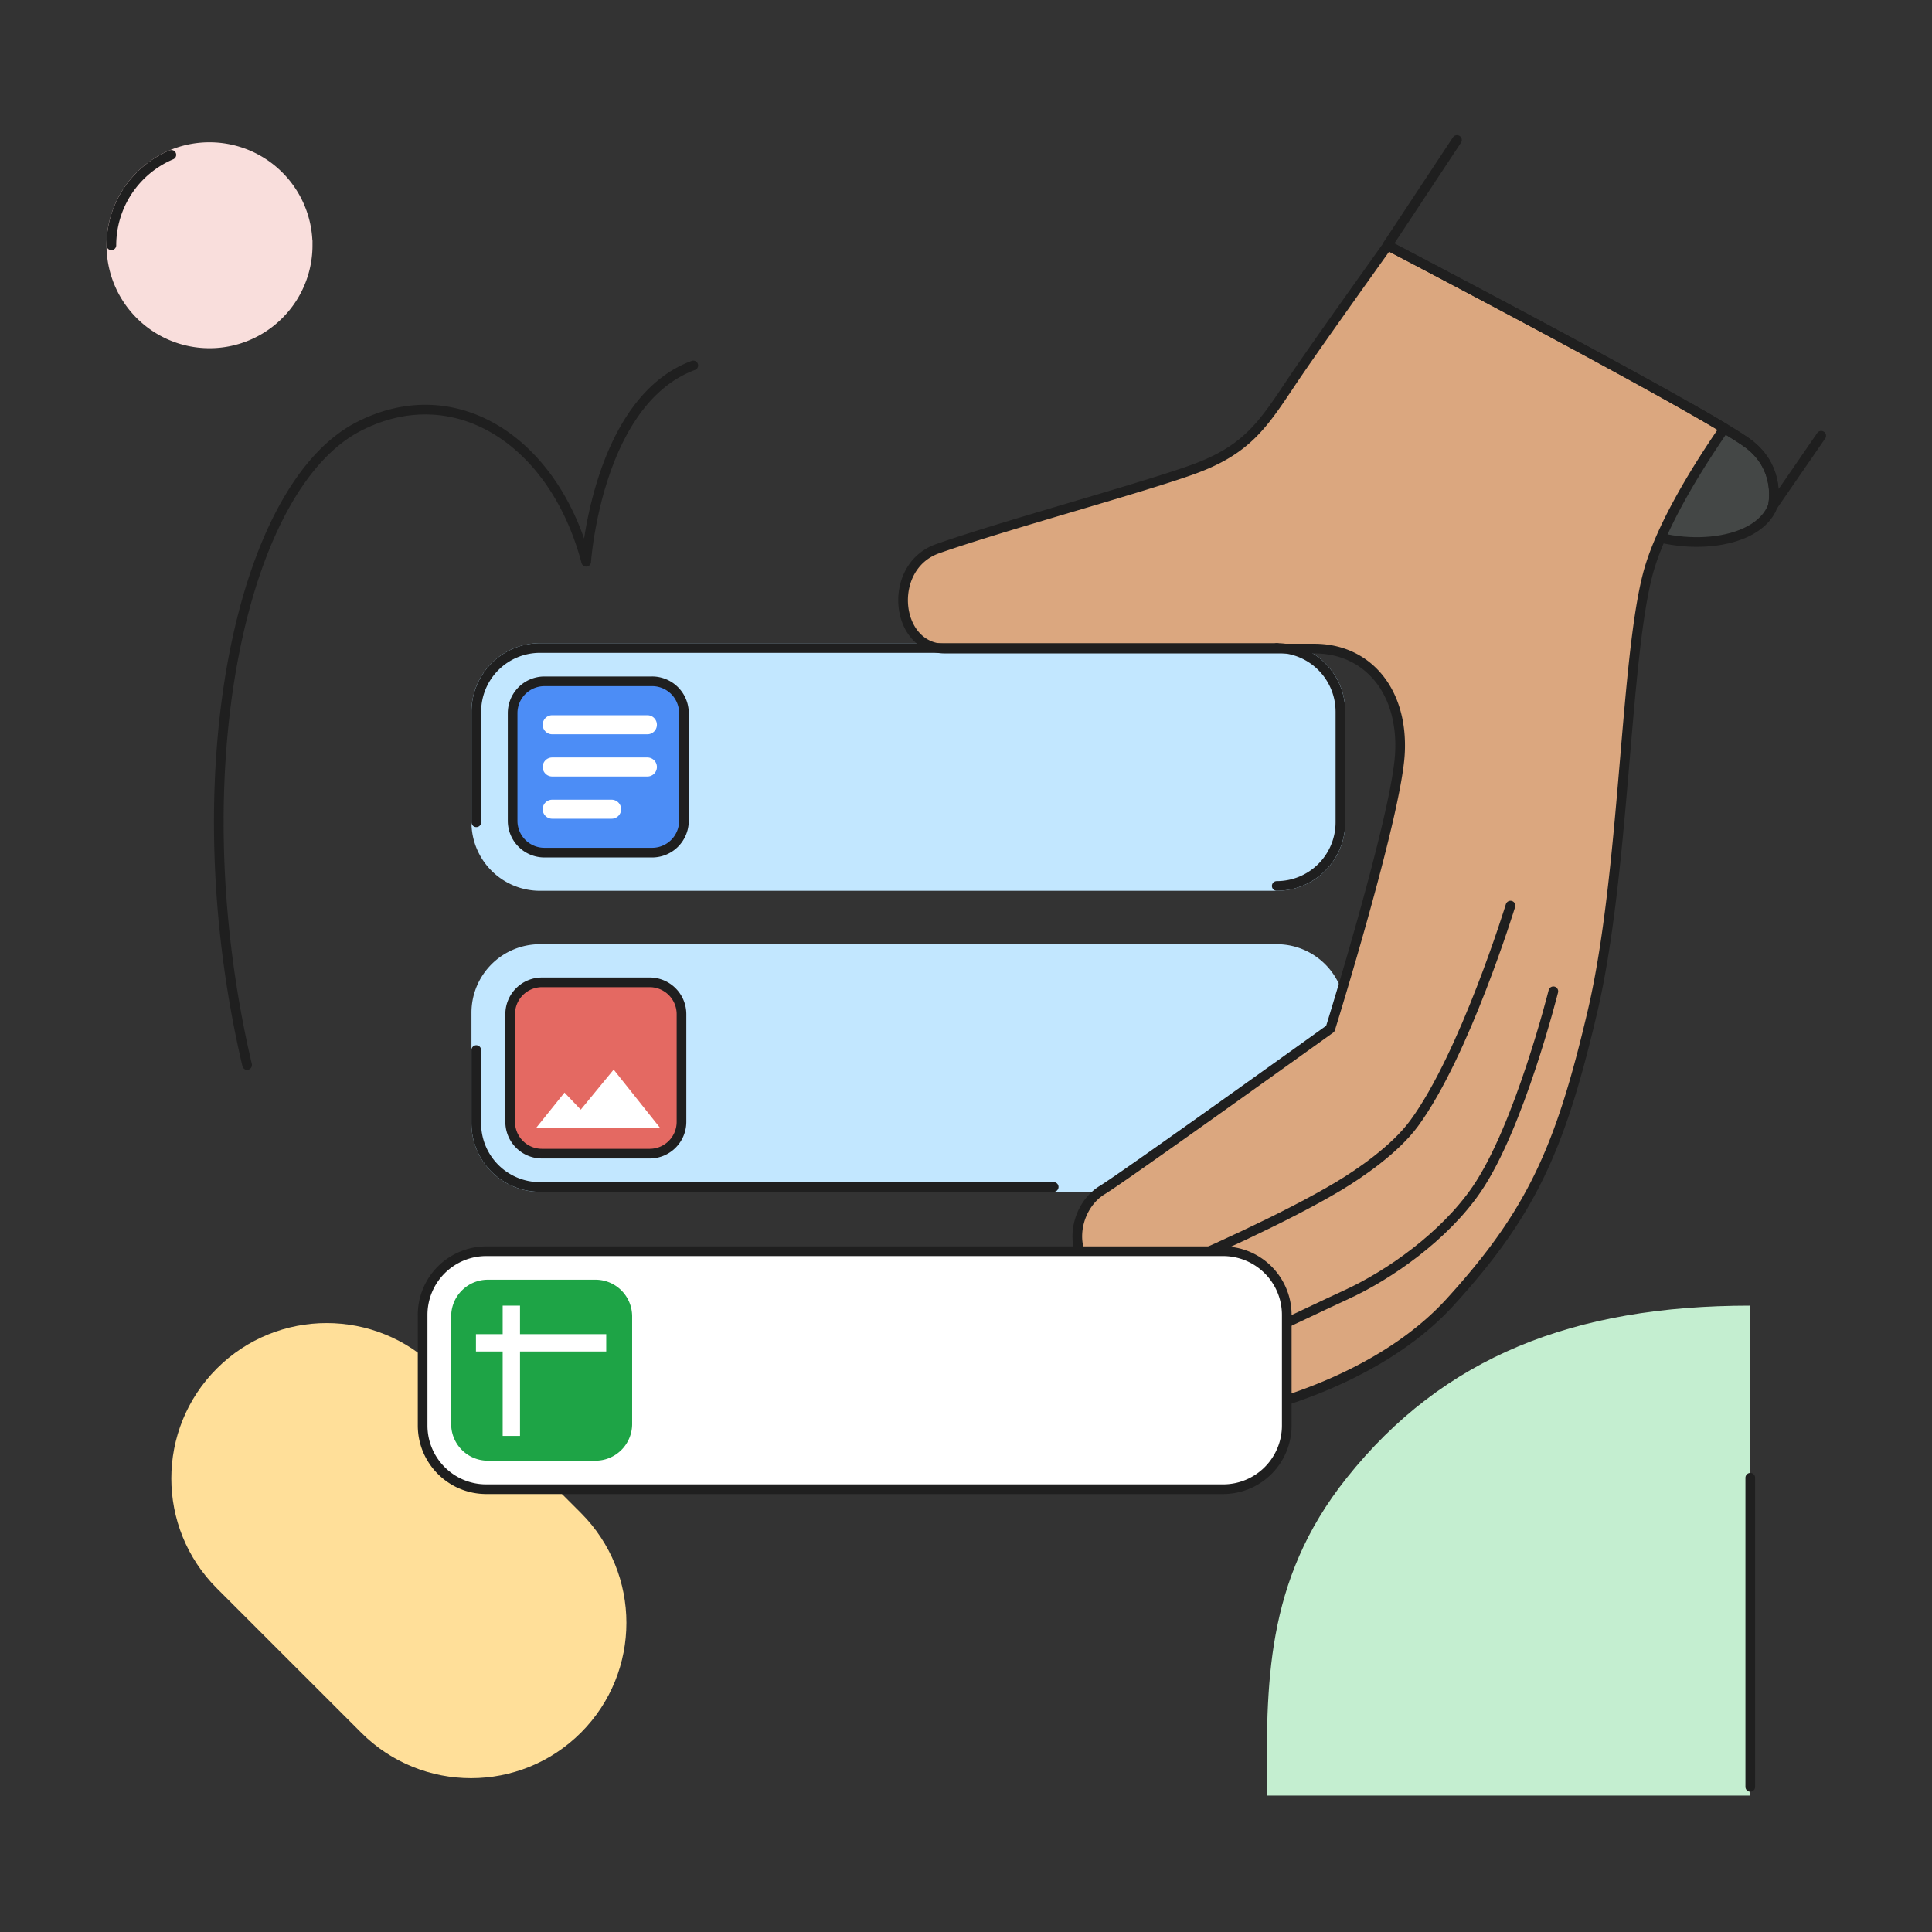
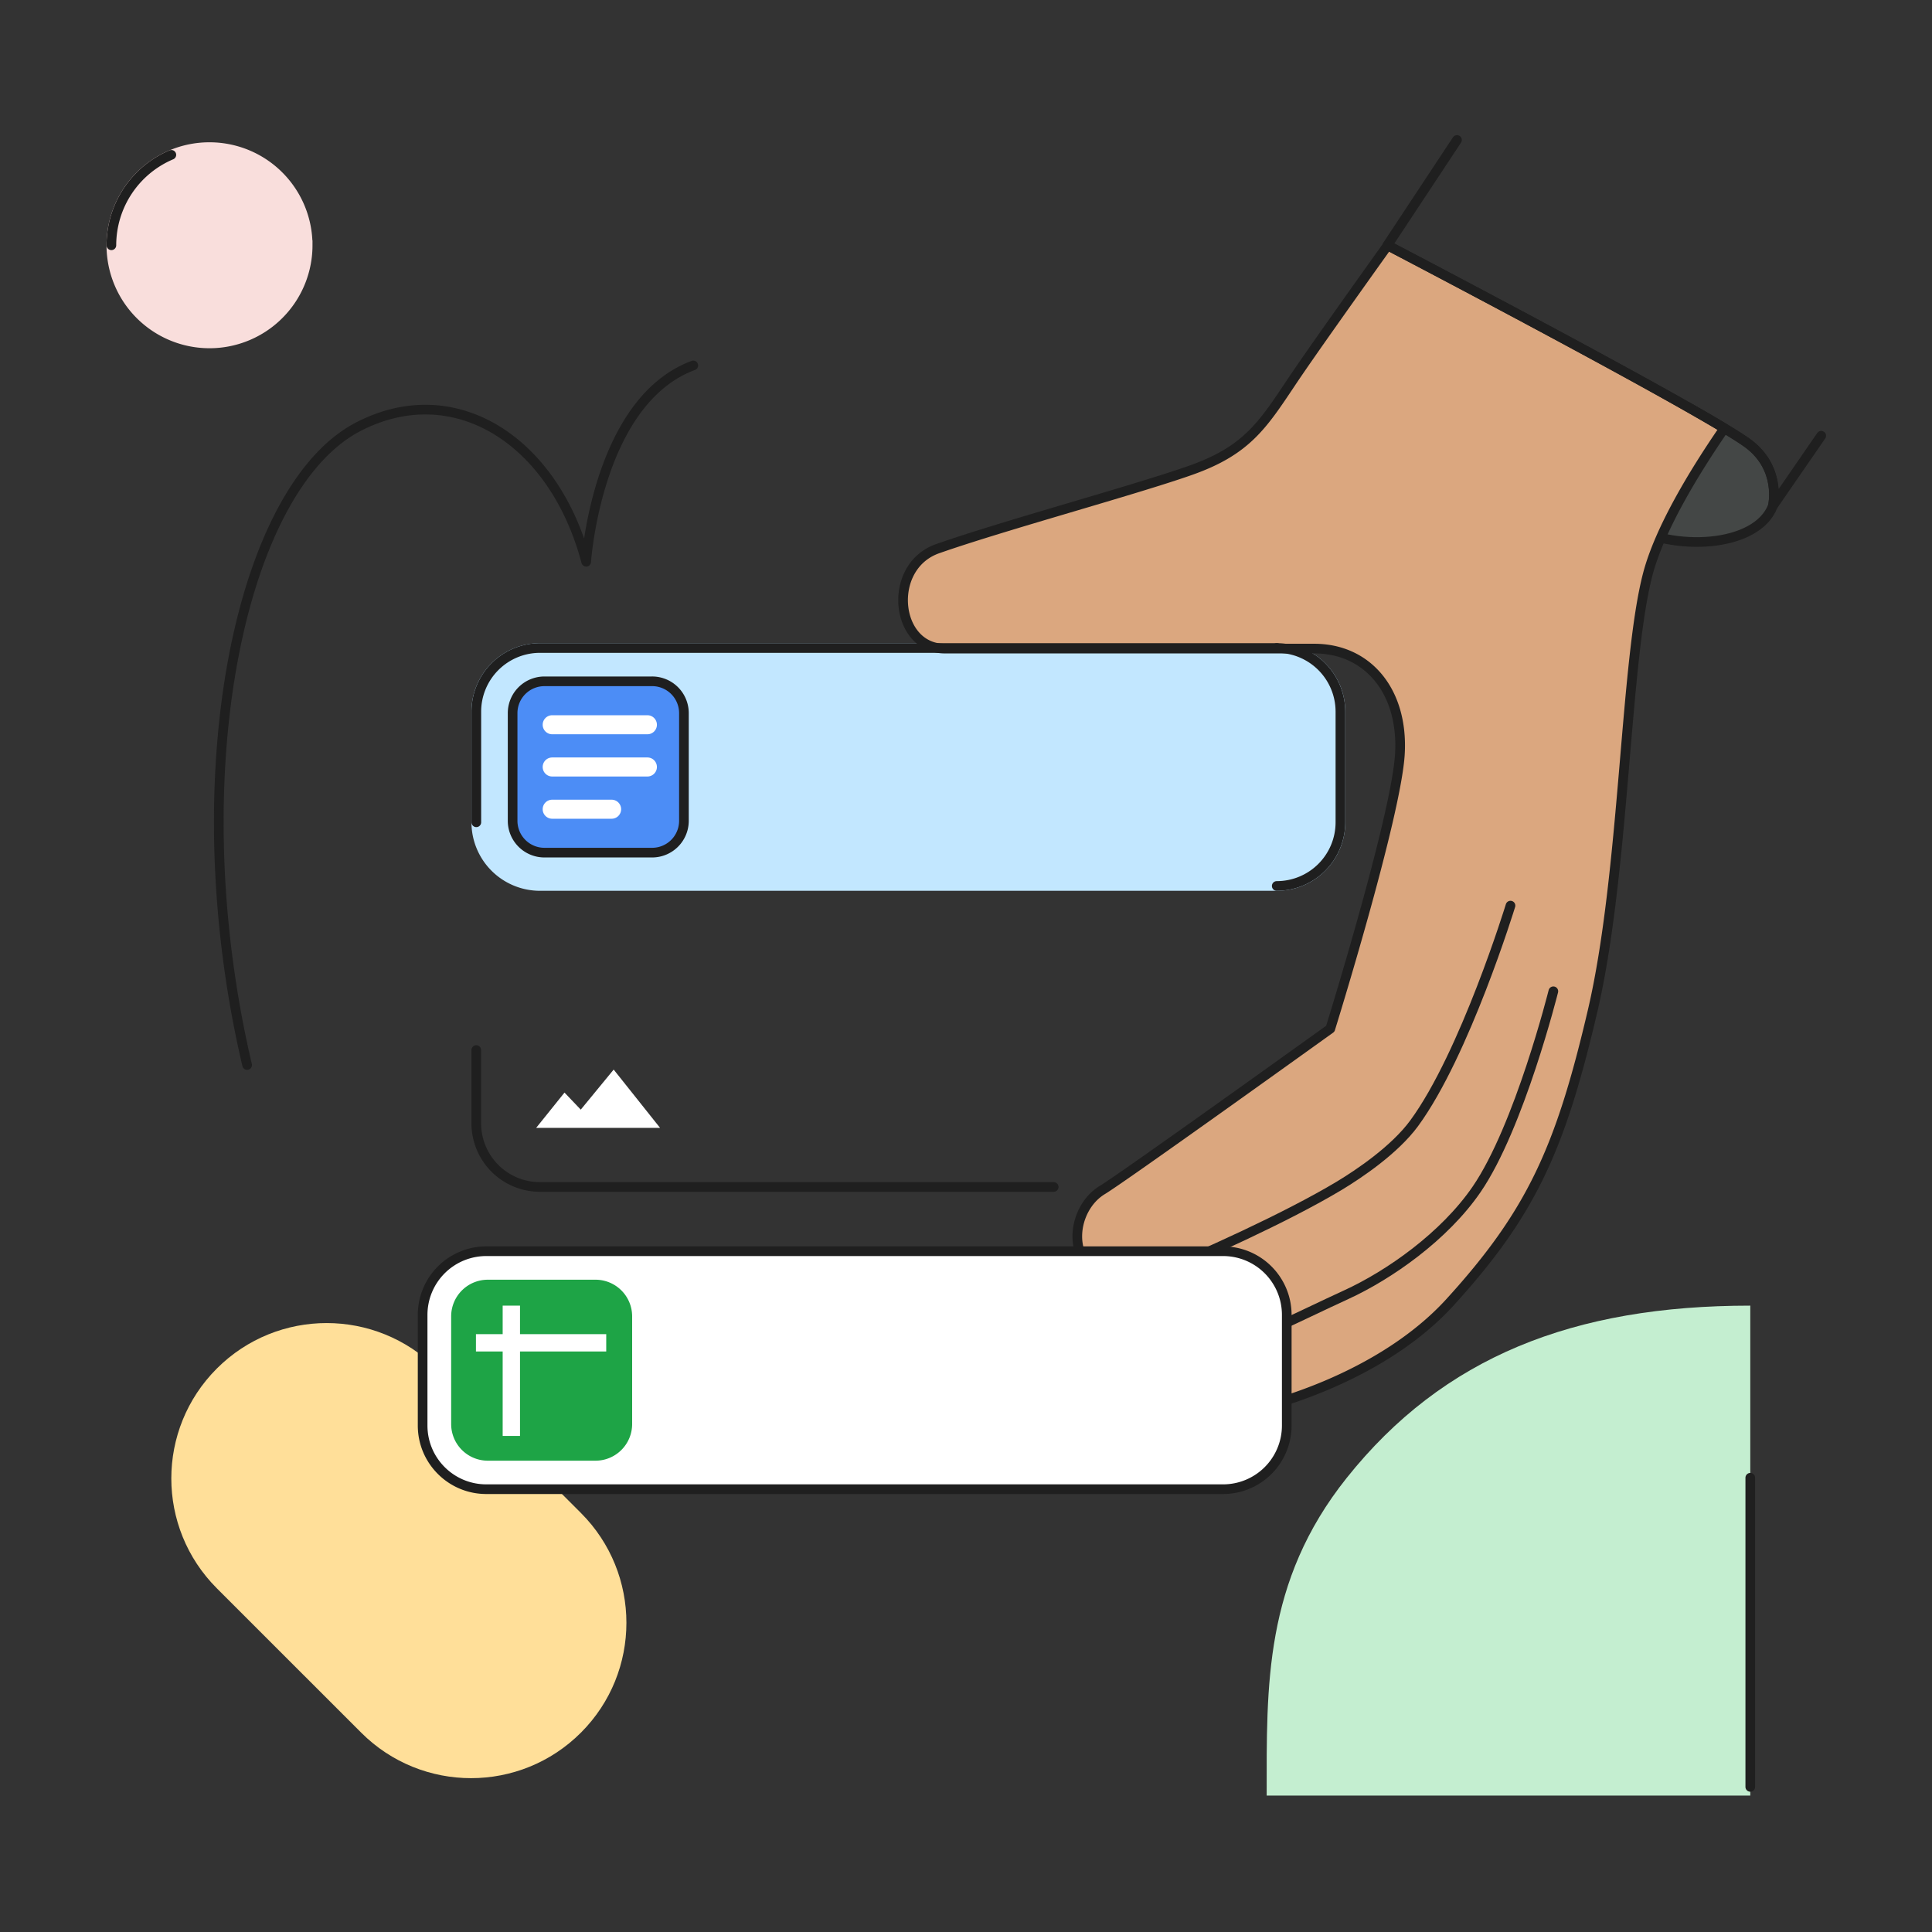
<svg xmlns="http://www.w3.org/2000/svg" viewBox="0 0 200 200" fill="none">
  <rect x="0" y="0" width="200" height="200" fill="#333333" stroke="none" />
  <path d="M131.126 185.876h50.063v-50.717c-18.284 0-31.778 5.285-41.791 17.848-8.567 10.75-8.272 21.508-8.272 32.869z" fill="#C4EED0" />
  <path d="M180.939 45.897c-1.015-.741-3.275-2.099-6.206-3.763-4.465-1.172-9.12-.59-10.791 1.916-2.222 3.334 4.289 10.186 4.289 10.186 4.989 2.963 13.672 2.463 15.295-1.869 0-.004.922-3.883-2.587-6.47z" fill="#444746" stroke="#1F1F1F" stroke-linecap="round" stroke-linejoin="round" />
  <path d="M45.189 141.674c-6.281-6.281-16.464-6.282-22.745-.001-6.28 6.281-6.28 16.464 0 22.745l14.947 14.946c6.281 6.281 16.464 6.281 22.745 0 6.28-6.28 6.28-16.463-.001-22.744l-14.946-14.946z" fill="#FFDF99" />
  <path d="M132.17 67.082H55.896a6.59 6.59 0 0 0-6.59 6.59v11.453a6.59 6.59 0 0 0 6.59 6.59h76.274c3.64 0 6.591-2.95 6.591-6.59V73.673c0-3.64-2.951-6.591-6.591-6.591z" fill="#C2E7FF" stroke="#C2E7FF" stroke-linecap="round" stroke-linejoin="round" />
  <path d="M67.505 70.53H56.36a3.294 3.294 0 0 0-3.294 3.294V84.97a3.294 3.294 0 0 0 3.294 3.294h11.146A3.294 3.294 0 0 0 70.8 84.97V73.824a3.294 3.294 0 0 0-3.295-3.295z" fill="#4C8DF6" stroke="#1F1F1F" stroke-linecap="round" stroke-linejoin="round" />
  <path d="M67.018 74.041h-9.854a.985.985 0 0 0 0 1.97h9.854a.985.985 0 0 0 0-1.97zM67.018 78.413h-9.854a.985.985 0 0 0 0 1.97h9.854a.985.985 0 0 0 0-1.97zM63.314 82.785h-6.15a.985.985 0 1 0 0 1.97h6.15a.985.985 0 0 0 0-1.97z" fill="#fff" />
-   <path d="M132.17 98.243H55.896a6.59 6.59 0 0 0-6.59 6.591v11.452a6.59 6.59 0 0 0 6.59 6.591h76.274a6.591 6.591 0 0 0 6.591-6.591v-11.452c0-3.64-2.951-6.59-6.591-6.59z" fill="#C2E7FF" stroke="#C2E7FF" stroke-linecap="round" stroke-linejoin="round" />
-   <path d="M67.253 101.69H56.107a3.295 3.295 0 0 0-3.294 3.295v11.146a3.295 3.295 0 0 0 3.294 3.295h11.146a3.295 3.295 0 0 0 3.295-3.295v-11.146a3.295 3.295 0 0 0-3.295-3.295z" fill="#E46962" stroke="#1F1F1F" stroke-linecap="round" stroke-linejoin="round" />
  <path d="M55.502 116.758h12.83l-4.805-6.035-3.407 4.146-1.683-1.765-2.935 3.654z" fill="#fff" />
  <path d="M31.85 25.39a10.161 10.161 0 1 1-18.63-5.616 10.164 10.164 0 0 1 4.513-3.746c1.251-.53 2.597-.8 3.956-.798a10.16 10.16 0 0 1 10.16 10.16z" fill="#F9DEDC" stroke="#F9DEDC" stroke-miterlimit="10" />
  <path d="M11.531 25.391a10.165 10.165 0 0 1 6.206-9.363M181.188 152.978v31.998M25.581 110.25c-7.02-29.93-.74-59.722 11.504-66.072 9.976-5.172 20.272 1.411 23.598 13.974 0 0 1.111-16.627 11.085-20.322" stroke="#1F1F1F" stroke-linecap="round" stroke-linejoin="round" />
  <path d="M143.648 25.405c-3.437 4.815-8.2 11.504-10 14.211-2.963 4.434-4.619 7.02-10.347 9.052-5.727 2.032-19.398 5.728-26.233 8.13-5.293 1.852-4.444 10.344.74 10.344h38.243c5.541 0 9.237 4.436 8.867 10.9-.37 6.465-7.205 28.452-7.205 28.452s-21.367 15.346-23.589 16.687c-4.187 2.526-3.941 11.332 5.357 8.808 0 0-1.909 1.231-3.333 2.407-3.124 2.58-1.356 7.82 3.202 7.328a19.853 19.853 0 0 0 4.331-.987 6.978 6.978 0 0 0-1.5.926c-1.852 1.416-1.296 5.665 3.148 5.111 5.943-.741 17.737-4.259 24.758-11.946 8.466-9.286 11.453-15.951 14.779-30.176 3.326-14.226 3.334-36.21 5.726-45.263 1.235-4.656 4.769-10.486 7.909-15.05-8.822-5.31-33.907-18.44-34.853-18.934z" fill="#DBA77F" stroke="#1F1F1F" stroke-linecap="round" stroke-linejoin="round" />
  <path d="M119.111 132.176c5.296-2.222 13.978-6.098 19.52-9.422 2.037-1.228 5.728-3.704 7.759-6.467 5.263-7.176 9.976-22.539 9.976-22.539M123.483 140.858c5.358-1.667 10.991-4.591 15.887-6.835 4.445-2.037 10.154-6.039 13.487-10.9 4.434-6.465 7.945-20.506 7.945-20.506" stroke="#1F1F1F" stroke-linecap="round" stroke-linejoin="round" />
  <path d="M126.614 129.526H50.34a6.591 6.591 0 0 0-6.59 6.591v11.452c0 3.64 2.95 6.591 6.59 6.591h76.274a6.591 6.591 0 0 0 6.591-6.591v-11.452a6.591 6.591 0 0 0-6.591-6.591z" fill="#fff" stroke="#1F1F1F" stroke-linecap="round" stroke-linejoin="round" />
  <path d="M61.644 132.975H50.498a3.294 3.294 0 0 0-3.294 3.294v11.146a3.295 3.295 0 0 0 3.294 3.295h11.146a3.295 3.295 0 0 0 3.295-3.295v-11.146a3.294 3.294 0 0 0-3.295-3.294z" fill="#1EA446" stroke="#1EA446" stroke-linecap="round" stroke-linejoin="round" />
  <path d="M62.757 138.111h-8.926v-2.952h-1.794v2.952H49.27v1.794h2.767v8.741h1.794v-8.741h8.926v-1.794z" fill="#fff" />
  <path d="M150.826 14.491l-7.206 10.9s32.53 16.978 37.319 20.506c3.518 2.592 2.592 6.466 2.592 6.466l5-7.253M49.309 85.123v-11.45a6.59 6.59 0 0 1 6.59-6.591h76.274M109.077 122.874H55.894a6.594 6.594 0 0 1-4.66-1.93 6.596 6.596 0 0 1-1.93-4.66v-7.582" stroke="#1F1F1F" stroke-linecap="round" stroke-linejoin="round" />
  <path d="M132.168 67.082a6.584 6.584 0 0 1 4.661 1.93 6.596 6.596 0 0 1 1.93 4.66v11.45a6.596 6.596 0 0 1-1.93 4.662 6.588 6.588 0 0 1-4.661 1.93" stroke="#1F1F1F" stroke-linecap="round" stroke-linejoin="round" />
</svg>